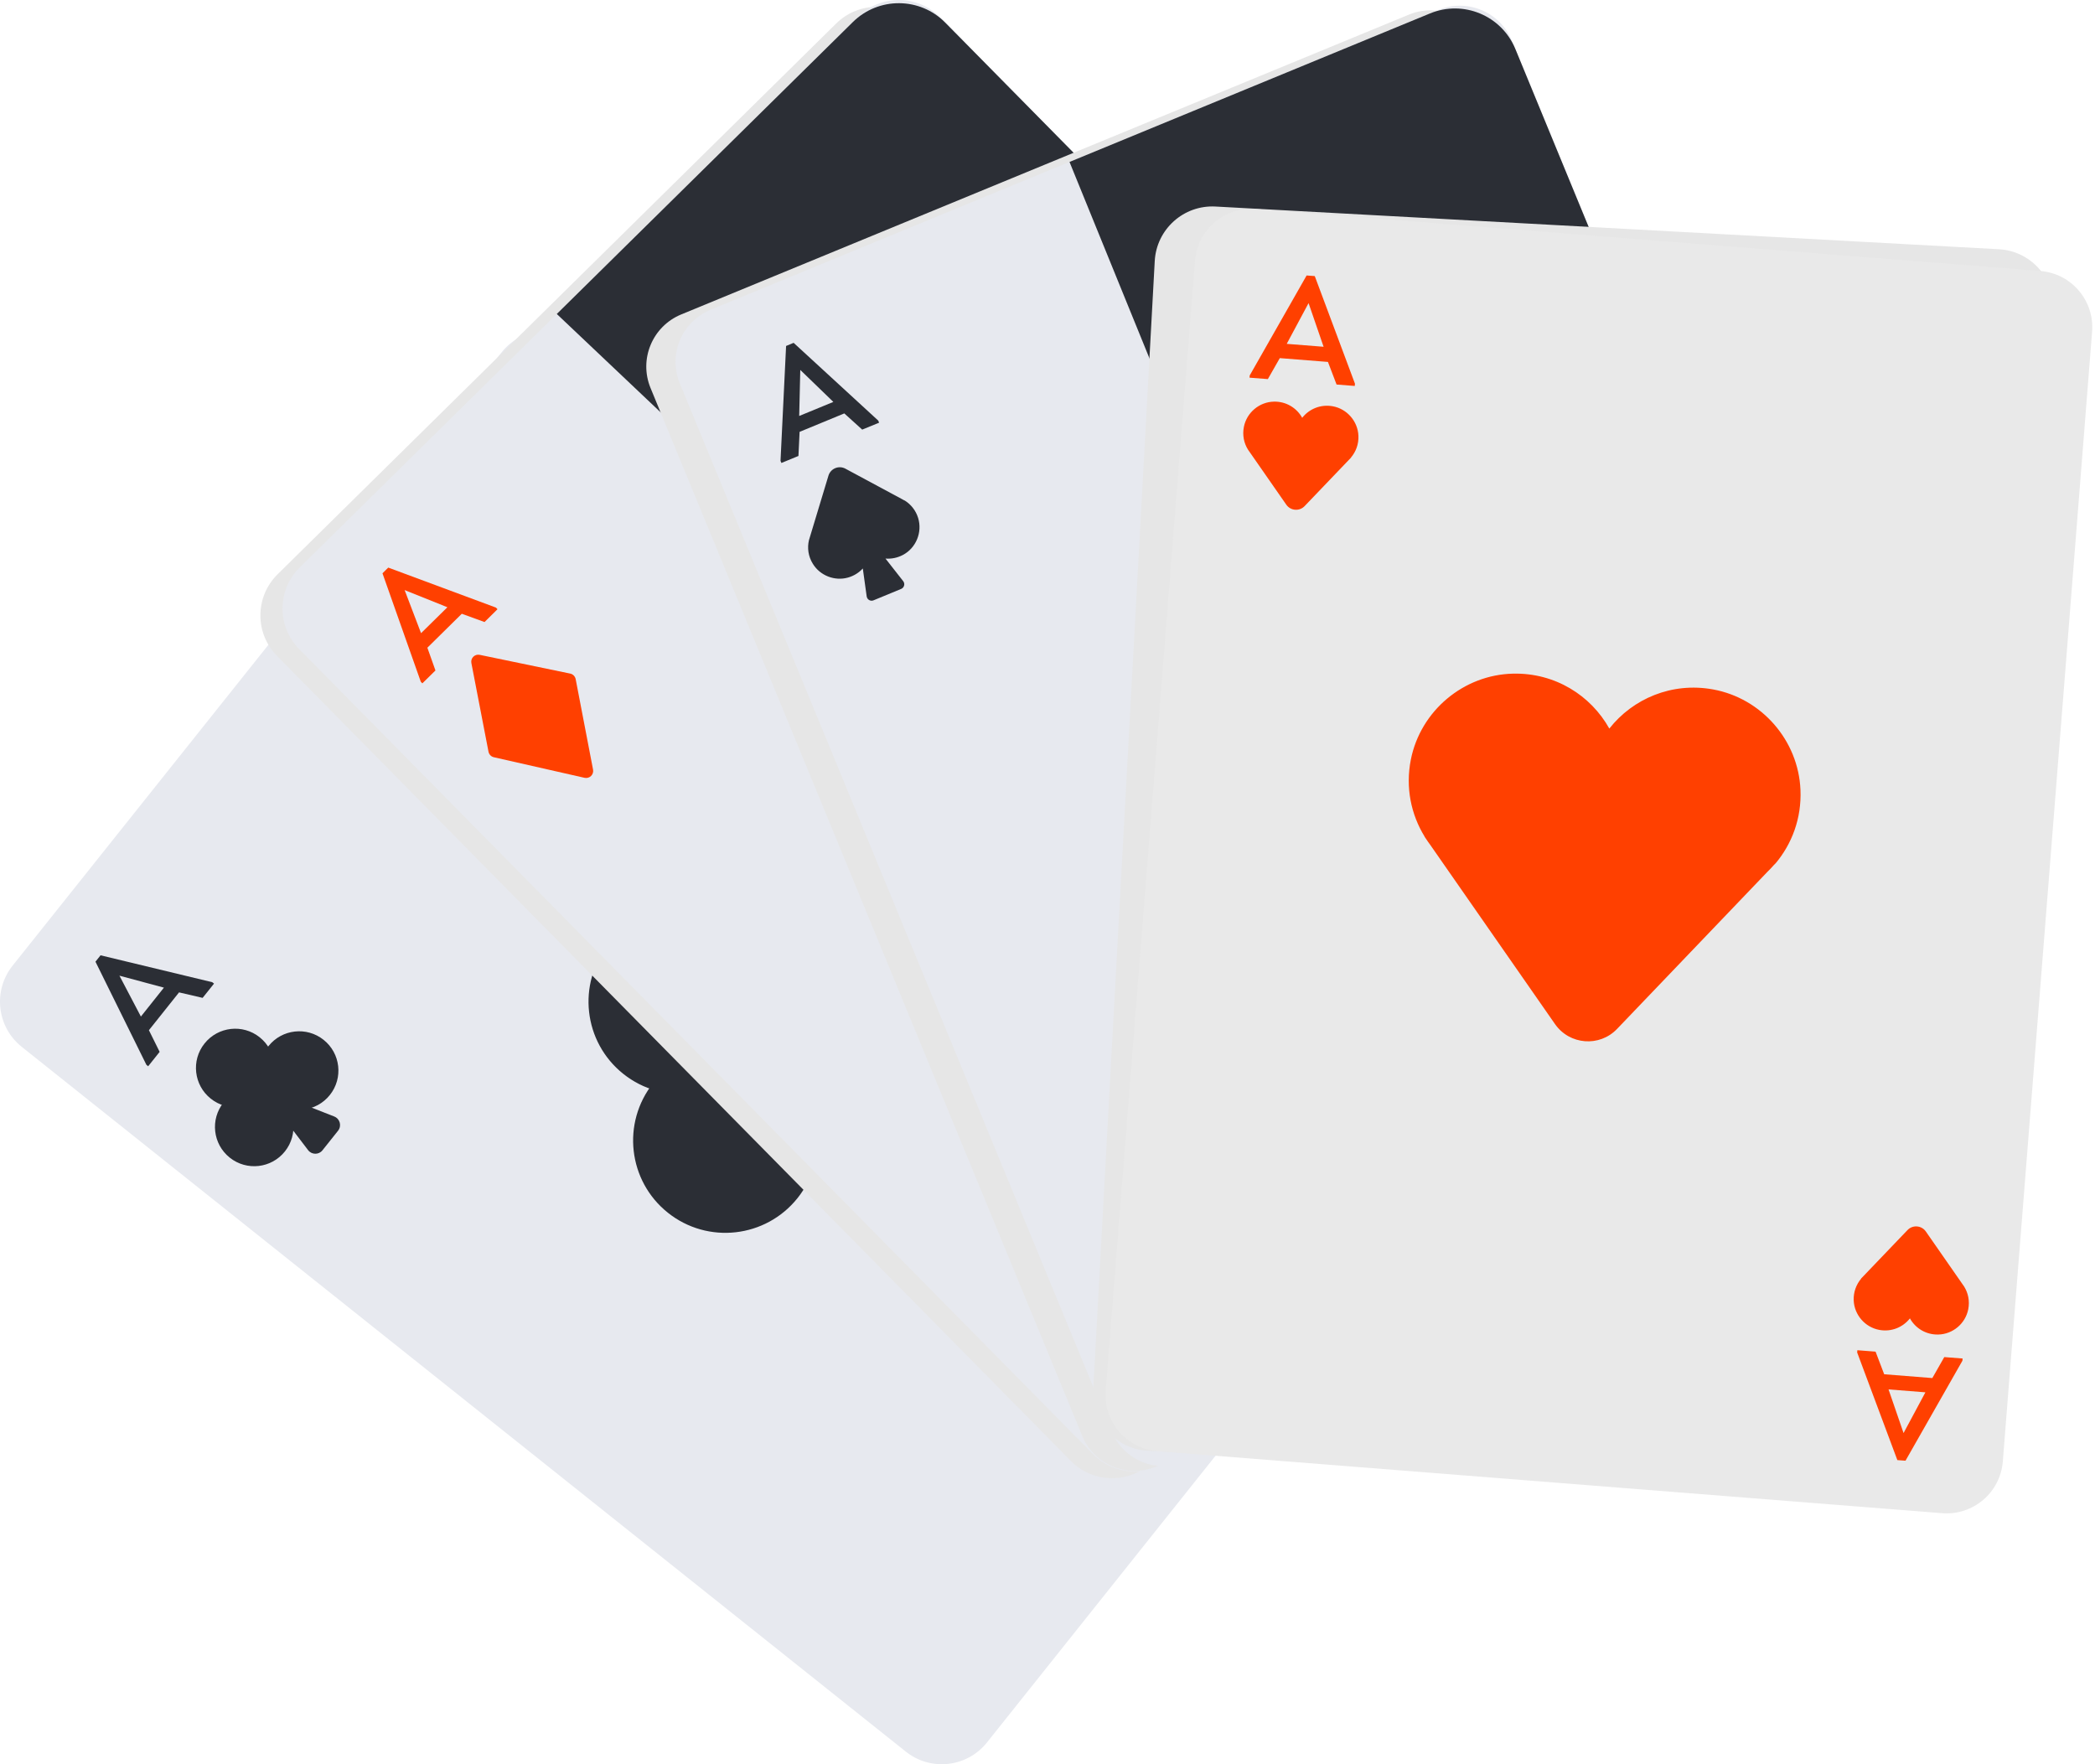
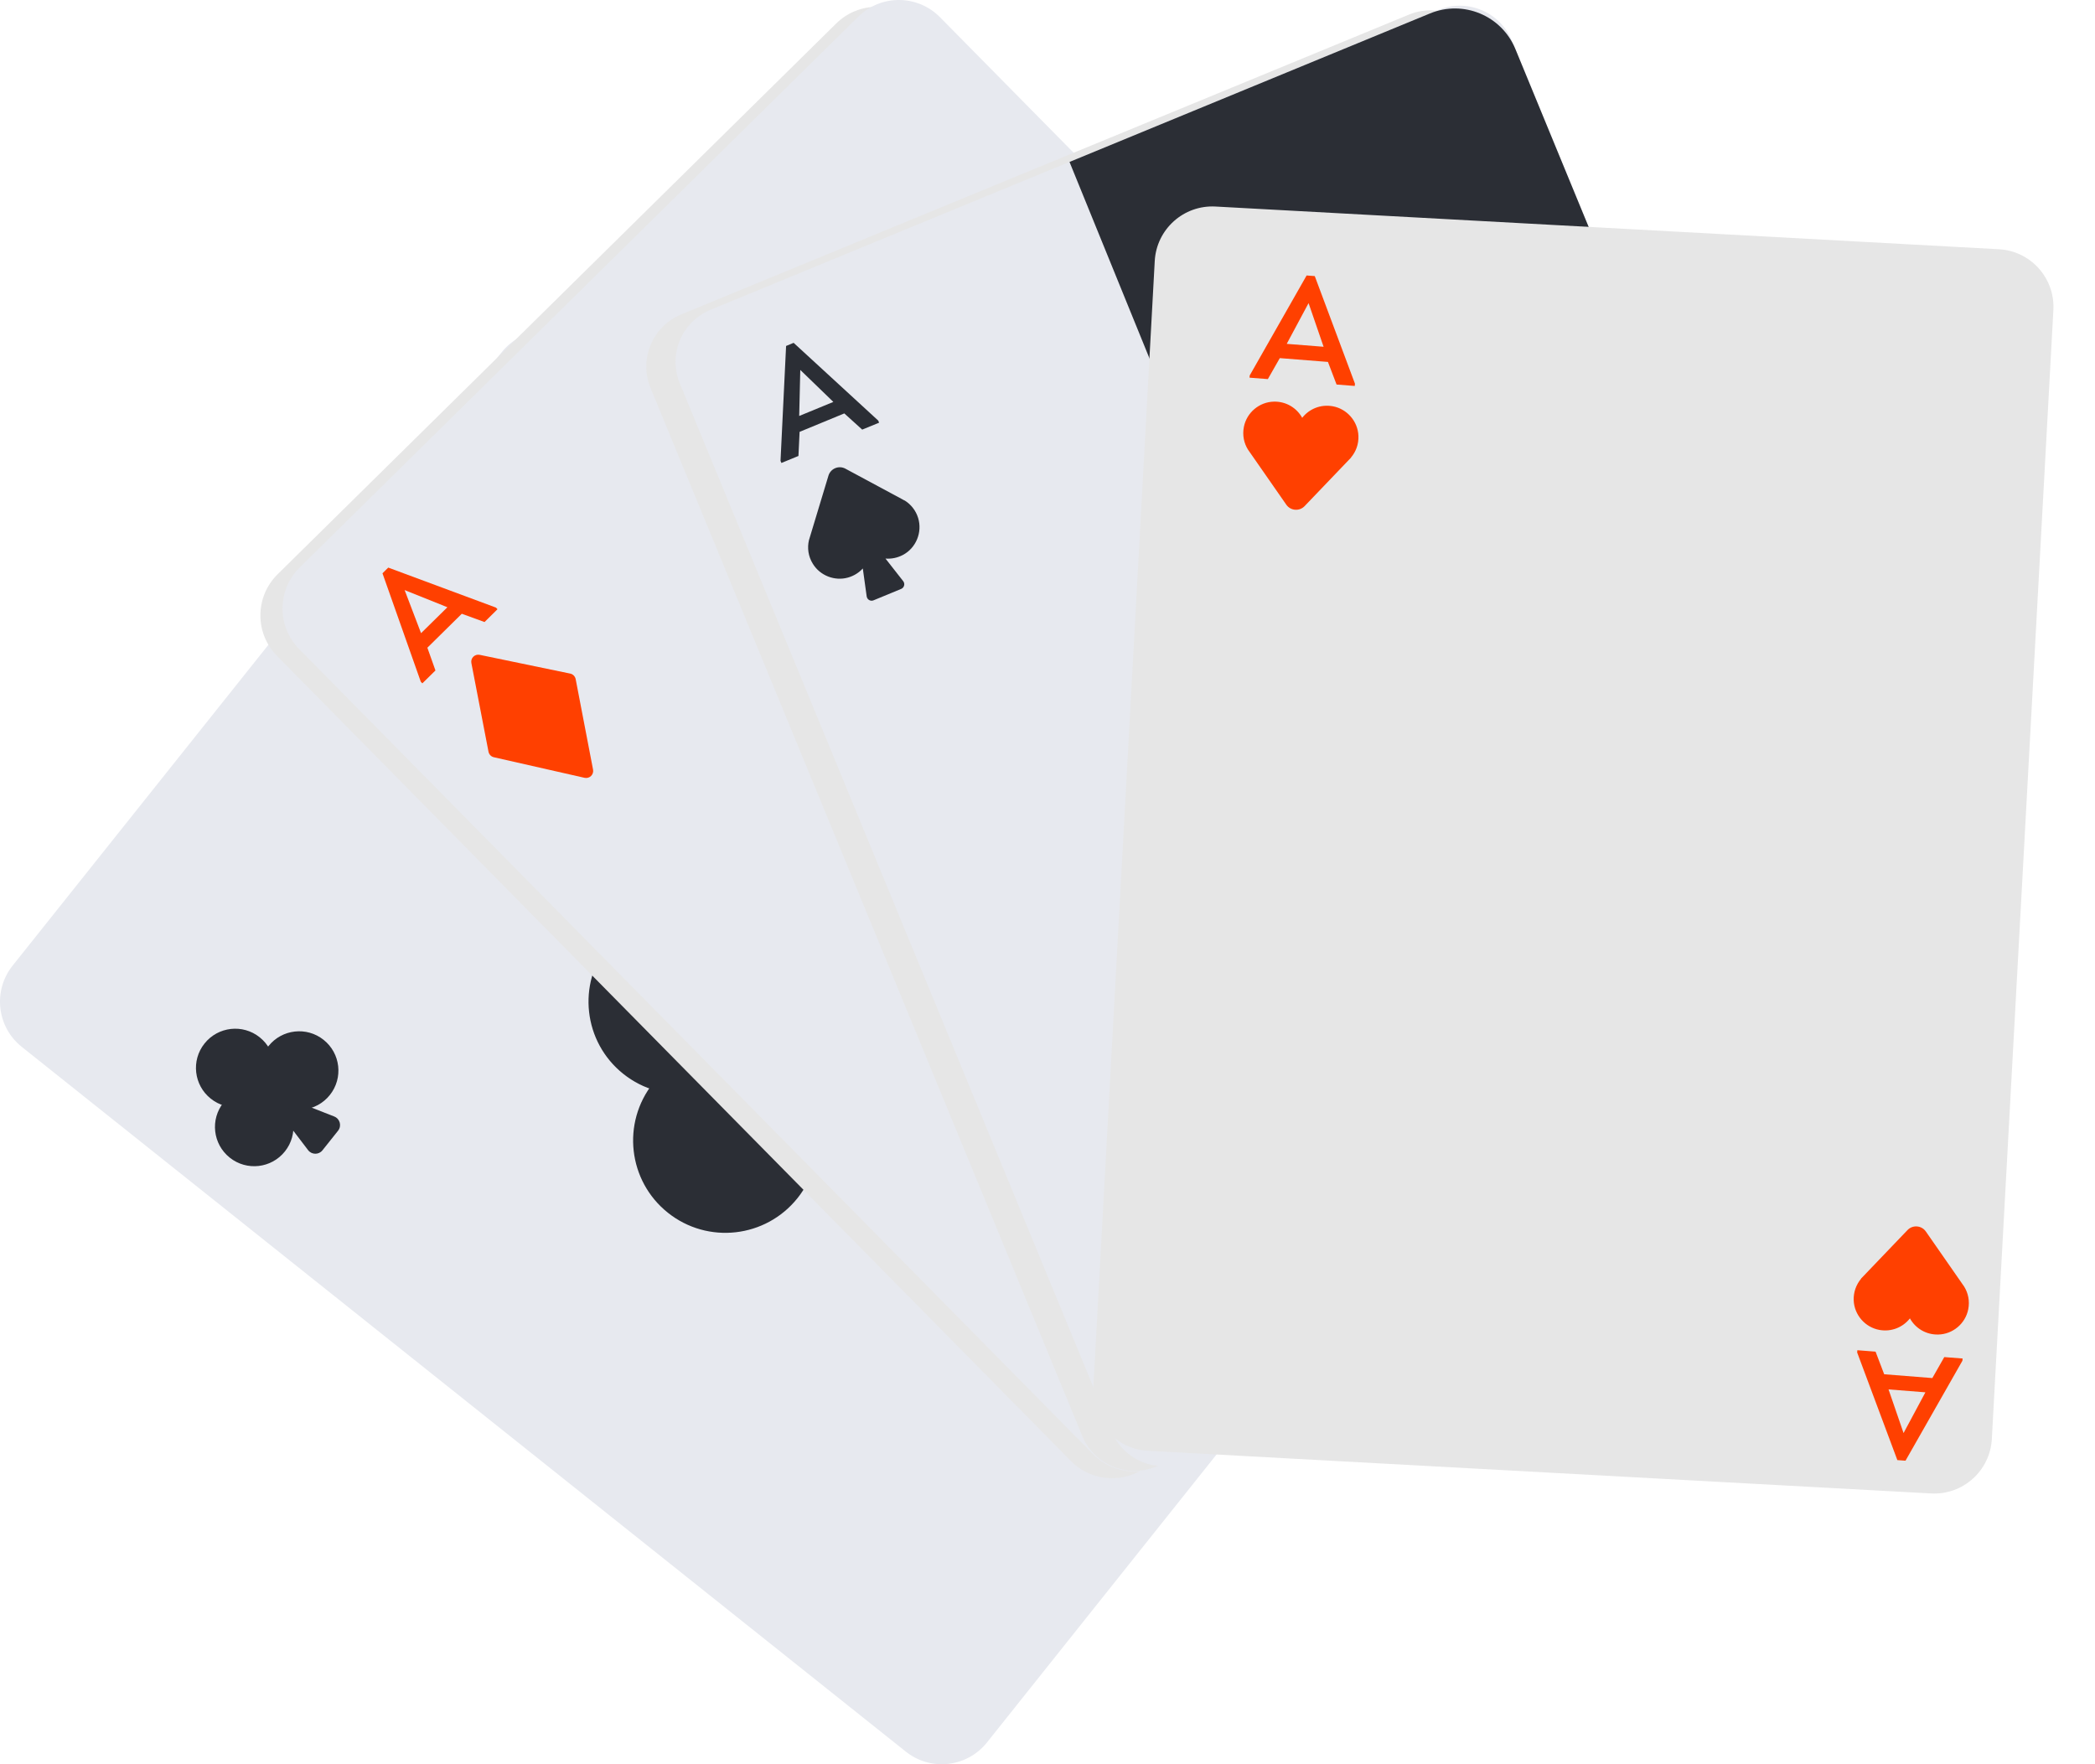
<svg xmlns="http://www.w3.org/2000/svg" width="190" height="160" viewBox="0 0 190 160" fill="none">
  <path d="M133.859 102.397L89.508 158.029C87.704 160.289 84.415 160.659 82.155 158.861L1.971 94.939C-0.289 93.135 -0.659 89.847 1.139 87.581L45.496 31.948C47.3 29.688 50.589 29.319 52.855 31.117L133.034 95.038C135.294 96.842 135.663 100.131 133.865 102.391L133.859 102.397Z" fill="#E7E9EF" />
-   <path d="M16.233 90.007L13.505 93.431L14.478 95.395L13.437 96.701L13.277 96.571L8.658 87.217L9.12 86.638L19.25 89.077L19.41 89.206L18.376 90.499L16.239 90.001L16.233 90.007ZM10.832 88.486L12.778 92.193L14.866 89.57L10.832 88.486Z" fill="#2B2E35" />
  <path d="M120.329 99.884L123.057 96.46L122.084 94.496L123.125 93.191L123.285 93.32L127.904 102.674L127.442 103.253L117.312 100.814L117.152 100.685L118.186 99.392L120.323 99.891L120.329 99.884ZM125.73 101.405L123.784 97.698L121.697 100.322L125.73 101.405Z" fill="#2B2E35" />
  <path d="M73.571 103.512L77.302 108.389C78.072 109.392 79.575 109.411 80.363 108.42L83.695 104.238C84.507 103.216 84.101 101.695 82.888 101.221L76.508 98.714H72.043L73.577 103.512H73.571Z" fill="#2B2E35" />
  <path d="M66.958 84.298C70.572 87.18 71.17 92.445 68.288 96.06C65.406 99.675 60.141 100.272 56.526 97.39C52.911 94.508 52.32 89.243 55.196 85.628C58.078 82.014 63.343 81.416 66.958 84.298Z" fill="#2B2E35" />
  <path d="M71.002 96.892C74.617 99.774 75.215 105.039 72.333 108.654C69.451 112.268 64.186 112.866 60.571 109.984C56.956 107.102 56.365 101.837 59.24 98.222C62.123 94.607 67.388 94.01 71.002 96.892Z" fill="#2B2E35" />
  <path d="M80.597 84.859C84.212 87.741 84.803 93.006 81.927 96.621C79.046 100.235 73.78 100.833 70.165 97.951C66.551 95.069 65.953 89.804 68.835 86.189C71.717 82.574 76.983 81.977 80.597 84.859Z" fill="#2B2E35" />
  <path d="M26.363 102.237L27.945 104.312C28.271 104.737 28.912 104.743 29.244 104.324L30.661 102.545C31.006 102.107 30.833 101.467 30.316 101.258L27.6 100.192H25.704L26.356 102.231L26.363 102.237Z" fill="#2B2E35" />
  <path d="M23.548 94.071C25.088 95.297 25.34 97.538 24.115 99.072C22.889 100.611 20.648 100.864 19.114 99.638C17.575 98.413 17.322 96.171 18.548 94.638C19.773 93.098 22.015 92.846 23.548 94.071Z" fill="#2B2E35" />
  <path d="M25.272 99.422C26.812 100.648 27.064 102.89 25.839 104.423C24.613 105.962 22.372 106.215 20.838 104.989C19.299 103.764 19.046 101.522 20.272 99.989C21.497 98.45 23.739 98.197 25.272 99.422Z" fill="#2B2E35" />
  <path d="M29.349 94.305C30.888 95.531 31.141 97.772 29.916 99.306C28.69 100.845 26.448 101.098 24.915 99.872C23.376 98.647 23.123 96.405 24.349 94.872C25.574 93.332 27.816 93.08 29.349 94.305Z" fill="#2B2E35" />
  <path d="M110.76 88.196L109.177 86.121C108.851 85.696 108.211 85.69 107.878 86.109L106.462 87.888C106.117 88.326 106.289 88.966 106.806 89.175L109.522 90.241H111.419L110.766 88.202L110.76 88.196Z" fill="#2B2E35" />
  <path d="M113.568 96.362C112.028 95.136 111.776 92.895 113.001 91.362C114.227 89.822 116.468 89.57 118.002 90.795C119.541 92.02 119.794 94.262 118.568 95.795C117.343 97.335 115.101 97.587 113.568 96.362Z" fill="#2B2E35" />
  <path d="M111.85 91.01C110.31 89.785 110.058 87.543 111.283 86.01C112.509 84.471 114.75 84.218 116.283 85.444C117.823 86.669 118.075 88.911 116.85 90.444C115.625 91.984 113.383 92.236 111.85 91.01Z" fill="#2B2E35" />
  <path d="M107.768 96.128C106.228 94.903 105.976 92.661 107.201 91.128C108.427 89.588 110.668 89.336 112.201 90.561C113.741 91.787 113.993 94.028 112.768 95.561C111.543 97.101 109.301 97.353 107.768 96.128Z" fill="#2B2E35" />
  <g style="mix-blend-mode:multiply">
    <path d="M155.184 82.593L104.528 132.553C102.471 134.585 99.158 134.561 97.126 132.504L25.125 59.487C23.093 57.431 23.117 54.117 25.174 52.085L75.837 2.131C77.894 0.099 81.207 0.123 83.239 2.18L155.24 75.191C157.272 77.247 157.247 80.56 155.19 82.593H155.184Z" fill="#E6E6E6" />
  </g>
  <path d="M157.191 81.971L106.535 131.931C104.478 133.963 101.165 133.939 99.133 131.882L27.132 58.865C25.1 56.809 25.125 53.495 27.182 51.463L77.844 1.509C79.901 -0.523 83.214 -0.499 85.246 1.558L157.247 74.568C159.279 76.625 159.254 79.938 157.198 81.971H157.191Z" fill="#E7E9EF" />
  <g style="mix-blend-mode:screen">
-     <path d="M132.596 106.227L156.699 82.463C159.033 80.166 159.057 76.41 156.754 74.076L85.733 2.057C83.436 -0.277 79.679 -0.302 77.345 2.001L50.496 28.475L132.596 106.227Z" fill="#2B2E35" />
-   </g>
+     </g>
  <path d="M41.875 55.669L38.759 58.742L39.492 60.805L38.303 61.975L38.162 61.827L34.688 51.993L35.212 51.476L44.979 55.103L45.12 55.251L43.944 56.414L41.881 55.663L41.875 55.669ZM36.696 53.514L38.186 57.424L40.576 55.072L36.696 53.514Z" fill="#FF4000" />
  <path d="M144.315 77.617L147.431 74.544L146.698 72.481L147.886 71.311L148.028 71.459L151.501 81.293L150.978 81.81L141.211 78.183L141.069 78.035L142.246 76.872L144.308 77.623L144.315 77.617ZM149.494 79.772L148.003 75.862L145.614 78.214L149.494 79.772Z" fill="#FF4000" />
  <path d="M104.441 81.299L83.048 76.447C82.407 76.299 81.909 75.788 81.785 75.141L77.752 54.247C77.524 53.083 78.559 52.06 79.722 52.301L101.042 56.71C101.701 56.845 102.212 57.363 102.335 58.022L106.443 79.353C106.67 80.529 105.611 81.552 104.441 81.287V81.299Z" fill="#FF4000" />
  <path d="M53.015 70.541L44.788 68.675C44.542 68.62 44.351 68.423 44.302 68.17L42.75 60.134C42.663 59.684 43.058 59.296 43.507 59.389L51.71 61.088C51.962 61.138 52.159 61.341 52.209 61.593L53.785 69.796C53.871 70.252 53.465 70.64 53.015 70.541Z" fill="#FF4000" />
  <path d="M143.434 74.445L135.207 72.579C134.96 72.524 134.769 72.327 134.72 72.074L133.168 64.038C133.082 63.589 133.476 63.201 133.926 63.293L142.128 64.993C142.381 65.048 142.578 65.245 142.627 65.498L144.203 73.7C144.29 74.156 143.883 74.544 143.434 74.445Z" fill="#FF4000" />
  <g style="mix-blend-mode:multiply">
    <path d="M170.838 105.815L104.829 133.009C102.218 134.087 99.232 132.843 98.154 130.232L59.001 35.194C57.923 32.583 59.167 29.596 61.778 28.518L127.787 1.324C130.398 0.246 133.385 1.49 134.462 4.101L173.615 99.133C174.693 101.744 173.449 104.731 170.838 105.809V105.815Z" fill="#E6E6E6" />
  </g>
  <path d="M173.492 105.39L107.483 132.584C104.872 133.662 101.886 132.418 100.808 129.807L61.655 34.775C60.577 32.164 61.821 29.177 64.432 28.099L130.441 0.905C133.052 -0.172 136.038 1.072 137.116 3.683L176.269 98.714C177.347 101.325 176.103 104.312 173.492 105.39Z" fill="#E7E9EF" />
  <g style="mix-blend-mode:screen">
    <path d="M139.604 119.356L172.735 105.704C175.764 104.454 177.205 100.993 175.955 97.963L137.43 4.44C136.18 1.41 132.719 -0.031 129.689 1.219L96.996 14.687L139.604 119.356Z" fill="#2B2E35" />
  </g>
  <path d="M76.563 37.497L72.517 39.166L72.413 41.352L70.867 41.986L70.787 41.795L71.292 31.376L71.976 31.092L79.649 38.143L79.729 38.334L78.195 38.962L76.57 37.491L76.563 37.497ZM72.579 33.543L72.481 37.725L75.578 36.45L72.573 33.543H72.579Z" fill="#2B2E35" />
  <path d="M163.097 96.54L167.143 94.872L167.248 92.686L168.794 92.051L168.874 92.242L168.369 102.662L167.685 102.945L160.012 95.894L159.932 95.703L161.466 95.075L163.091 96.547L163.097 96.54ZM167.082 100.494L167.18 96.313L164.083 97.587L167.088 100.494H167.082Z" fill="#2B2E35" />
  <path d="M131.968 63.071H131.974L131.814 62.979C131.641 62.88 131.469 62.788 131.297 62.702L116.591 54.801C114.879 53.883 112.754 54.758 112.188 56.618L107.378 72.512C107.298 72.746 107.225 72.98 107.163 73.22L107.12 73.374H107.126C106.658 75.375 106.923 77.567 108.13 79.544C110.008 82.617 113.789 84.095 117.256 83.128C118.82 82.691 120.132 81.847 121.13 80.757L122.139 88.018C122.256 88.861 123.137 89.366 123.925 89.046L131.112 86.084C131.912 85.758 132.177 84.754 131.641 84.076L127.035 78.202C128.544 78.325 130.12 78.035 131.586 77.247C134.985 75.424 136.654 71.354 135.521 67.665C134.905 65.651 133.6 64.081 131.968 63.084V63.071Z" fill="#2B2E35" />
  <path d="M82.031 45.391L81.976 45.361C81.914 45.324 81.859 45.293 81.797 45.262L76.668 42.503C76.07 42.183 75.331 42.491 75.134 43.138L73.459 48.68C73.428 48.76 73.404 48.84 73.385 48.926L73.367 48.982C73.201 49.677 73.293 50.447 73.718 51.131C74.371 52.202 75.695 52.719 76.902 52.381C77.45 52.227 77.905 51.931 78.25 51.556L78.601 54.087C78.644 54.382 78.952 54.561 79.223 54.444L81.73 53.409C82.007 53.292 82.099 52.947 81.914 52.707L80.307 50.657C80.837 50.7 81.385 50.595 81.896 50.324C83.084 49.69 83.663 48.267 83.269 46.98C83.054 46.278 82.598 45.73 82.031 45.379V45.391Z" fill="#2B2E35" />
  <path d="M157.068 89.126L157.124 89.157C157.185 89.194 157.241 89.225 157.302 89.255L162.432 92.008C163.029 92.328 163.768 92.02 163.965 91.374L165.64 85.832C165.671 85.752 165.696 85.671 165.714 85.585L165.733 85.53C165.899 84.834 165.807 84.064 165.382 83.381C164.729 82.309 163.405 81.792 162.198 82.131C161.65 82.284 161.194 82.58 160.849 82.956L160.498 80.425C160.455 80.129 160.147 79.951 159.876 80.068L157.37 81.102C157.093 81.219 157 81.564 157.185 81.804L158.792 83.855C158.263 83.812 157.715 83.916 157.204 84.187C156.015 84.822 155.436 86.244 155.83 87.531C156.046 88.233 156.502 88.781 157.068 89.132V89.126Z" fill="#2B2E35" />
  <g style="mix-blend-mode:multiply">
    <path d="M181.283 22.604L110.238 18.731C107.351 18.574 104.884 20.786 104.726 23.673L99.145 126.059C98.988 128.946 101.201 131.414 104.087 131.571L175.132 135.443C178.019 135.601 180.487 133.388 180.644 130.502L186.225 28.115C186.382 25.229 184.17 22.761 181.283 22.604Z" fill="#E6E6E6" />
  </g>
-   <path d="M176.14 137.233L104.971 131.611C102.157 131.389 100.057 128.926 100.279 126.112L108.377 23.647C108.598 20.833 111.062 18.733 113.876 18.955L185.045 24.577C187.859 24.799 189.959 27.262 189.737 30.076L181.64 132.541C181.418 135.355 178.955 137.455 176.14 137.233Z" fill="#E9E9E9" />
-   <path d="M161.022 78.319H161.016C162.513 76.539 163.399 74.211 163.288 71.631C163.098 67.148 159.766 63.324 155.351 62.523C151.613 61.846 148.084 63.367 145.953 66.076C144.278 63.071 141.039 61.014 137.24 61.094C132.738 61.187 128.834 64.463 127.953 68.884C127.448 71.434 127.978 73.885 129.203 75.874H129.191L129.314 76.052C129.444 76.249 129.573 76.44 129.714 76.625L141.027 92.876C142.345 94.767 145.06 94.982 146.655 93.314L160.271 79.088C160.48 78.885 160.684 78.676 160.874 78.454L161.004 78.319H161.022Z" fill="#FF4000" />
  <path d="M122.528 41.487C122.971 40.964 123.23 40.28 123.199 39.523C123.143 38.205 122.164 37.078 120.865 36.844C119.763 36.647 118.728 37.09 118.1 37.891C117.607 37.004 116.653 36.401 115.538 36.425C114.214 36.45 113.063 37.417 112.81 38.716C112.662 39.467 112.816 40.188 113.18 40.773L113.217 40.828C113.254 40.884 113.29 40.945 113.334 40.995L116.659 45.773C117.047 46.328 117.847 46.389 118.315 45.903L122.318 41.721C122.38 41.66 122.441 41.598 122.497 41.536L122.534 41.499L122.528 41.487Z" fill="#FF4000" />
  <path d="M120.434 32.823L116.068 32.478L114.984 34.381L113.321 34.251L113.34 34.048L118.5 24.983L119.239 25.039L122.885 34.799L122.866 35.003L121.216 34.873L120.434 32.823ZM118.673 27.496L116.696 31.185L120.04 31.449L118.679 27.496H118.673Z" fill="#FF4000" />
  <path d="M168.787 115.969C168.35 116.493 168.085 117.176 168.116 117.934C168.171 119.252 169.15 120.379 170.45 120.613C171.552 120.81 172.586 120.366 173.215 119.566C173.707 120.452 174.662 121.056 175.776 121.031C177.1 121.007 178.252 120.04 178.504 118.74C178.652 117.989 178.498 117.269 178.135 116.684L178.098 116.628C178.061 116.573 178.024 116.511 177.981 116.462L174.656 111.683C174.268 111.129 173.467 111.067 172.999 111.554L168.996 115.735C168.935 115.797 168.873 115.859 168.818 115.92L168.781 115.957L168.787 115.969Z" fill="#FF4000" />
  <path d="M170.881 124.634L175.247 124.979L176.331 123.076L177.993 123.205L177.975 123.408L172.814 132.473L172.075 132.418L168.43 122.657L168.448 122.454L170.099 122.583L170.881 124.634ZM172.642 129.96L174.619 126.272L171.275 126.007L172.636 129.96H172.642Z" fill="#FF4000" />
</svg>